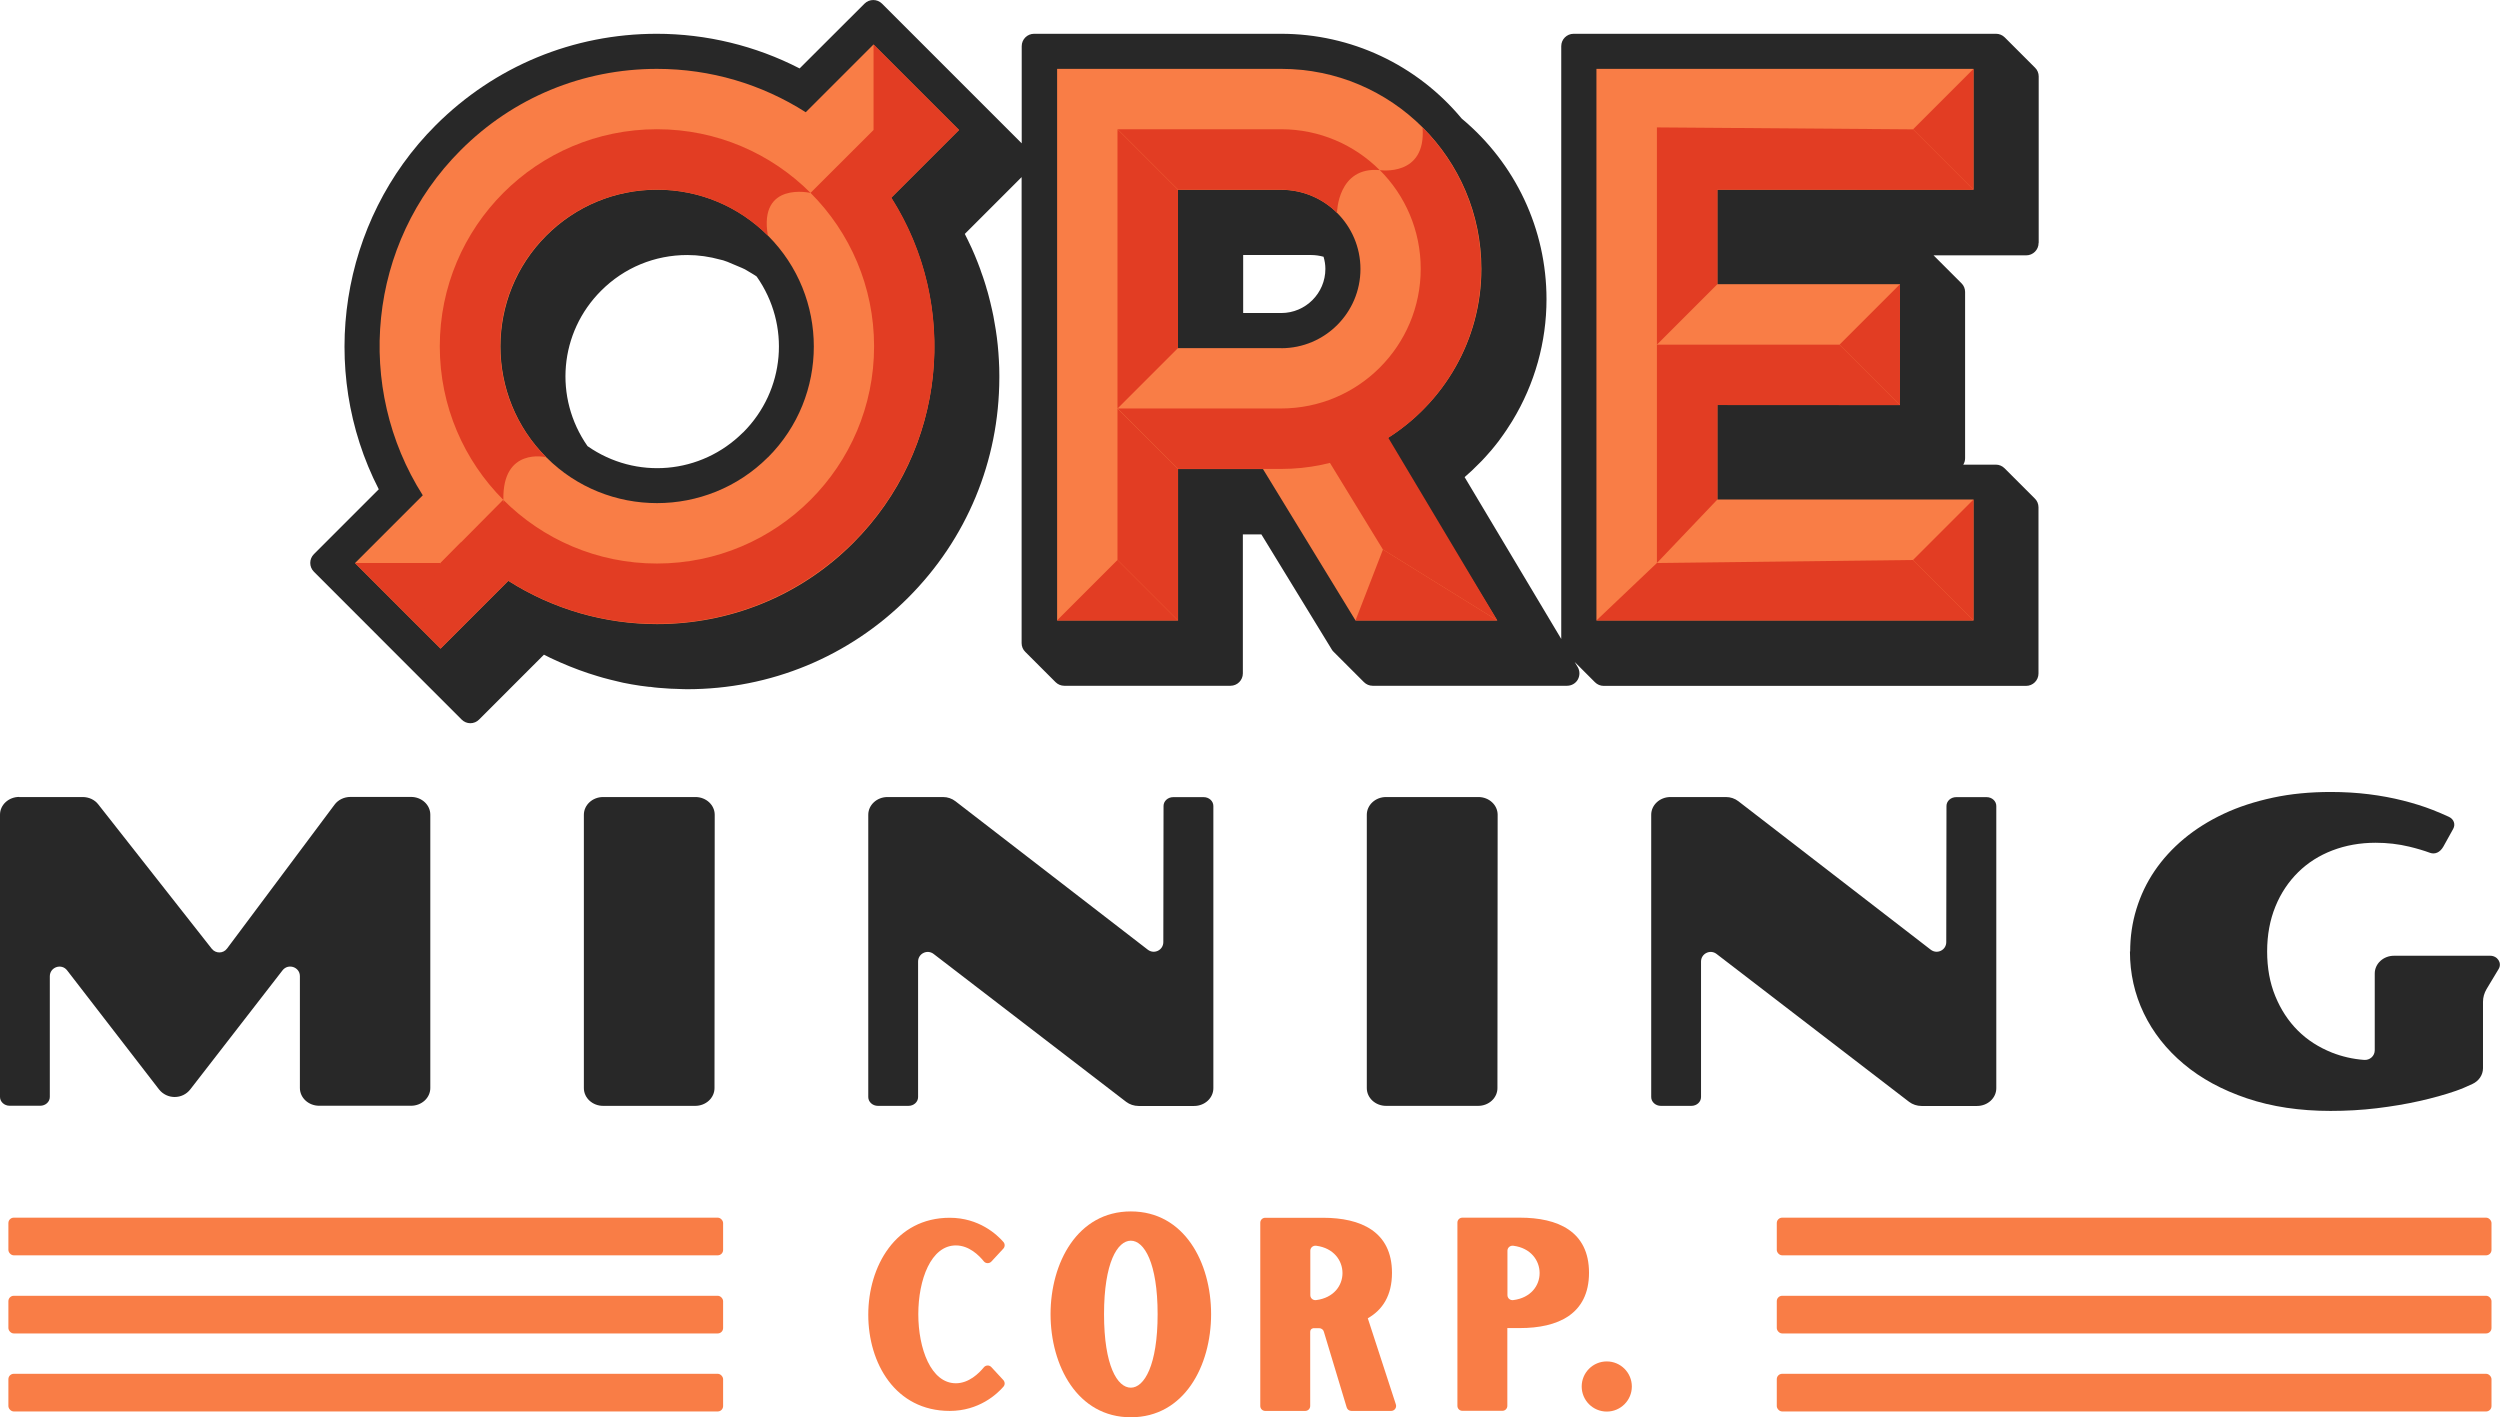
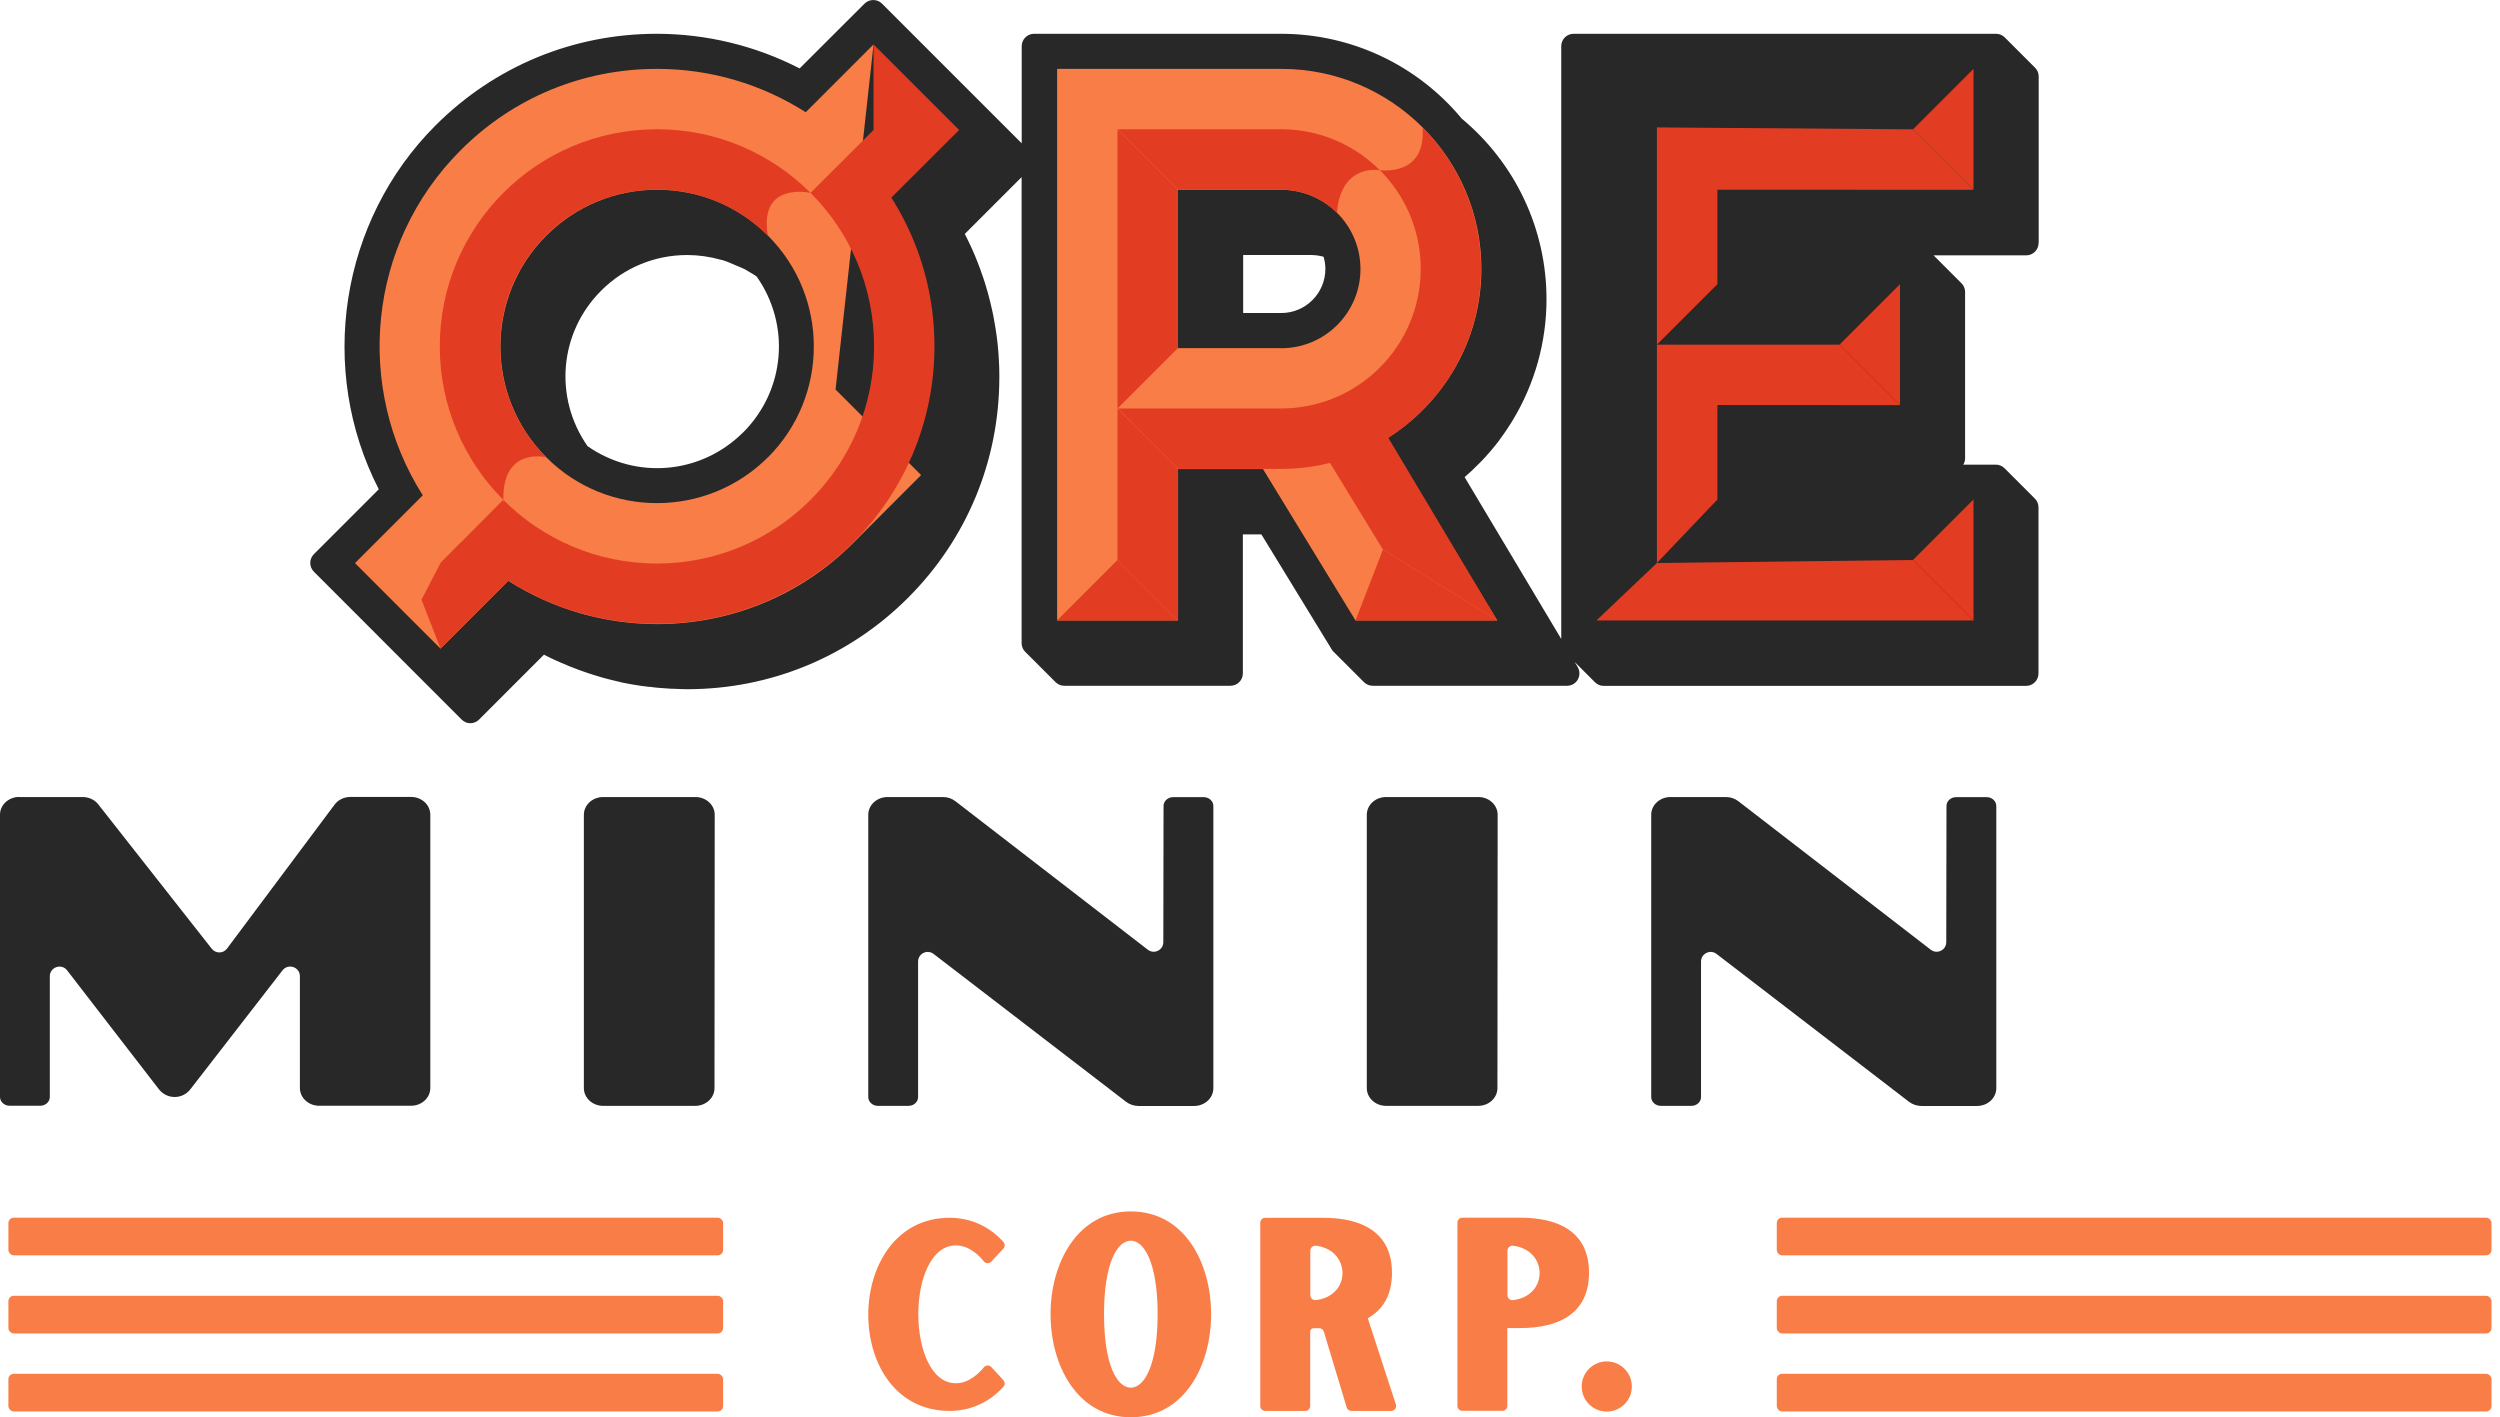
<svg xmlns="http://www.w3.org/2000/svg" id="Layer_2" viewBox="0 0 232.33 131.71">
  <defs>
    <style>.cls-1{fill:#282828;}.cls-1,.cls-2,.cls-3{stroke-width:0px;}.cls-2{fill:#f97d46;}.cls-3{fill:#e23d23;}</style>
  </defs>
  <g id="Layer_1-2">
    <path class="cls-1" d="M189.46,22.55V7.1c0-.3-.12-.6-.34-.81l-2.81-2.81c-.22-.22-.51-.34-.81-.34h-39.26c-.63,0-1.15.51-1.15,1.15v55.09l-8.98-15.04c.47-.4.92-.83,1.35-1.27,0,0,.13-.13.13-.13l.14-.14c.24-.25.47-.51.73-.81l.1-.11c.24-.29.48-.58.7-.87.11-.14.21-.28.31-.43l.13-.18c.1-.14.2-.28.29-.42.16-.24.32-.49.47-.73l.1-.16c2.07-3.41,3.16-7.31,3.16-11.28,0-6.5-2.87-12.61-7.88-16.79-4.17-5.01-10.29-7.88-16.79-7.88h-22.95c-.63,0-1.15.51-1.15,1.15v9.03l-10.17-10.17-2.81-2.81c-.45-.45-1.18-.45-1.63,0l-6.03,6.02c-4.09-2.11-8.67-3.22-13.28-3.22-7.76,0-15.06,3.02-20.55,8.51-8.88,8.88-11,22.67-5.28,33.82l-6.03,6.03c-.45.45-.45,1.18,0,1.63l13.73,13.74c.22.22.51.34.81.34s.6-.12.81-.34l6.03-6.03c.4.21.82.41,1.23.59l.29.13c1.14.5,2.32.94,3.51,1.29l.48.14c.45.12.9.24,1.35.34l.51.12c.53.11,1.06.2,1.6.28.26.04.53.07.79.1h.12c.25.04.5.07.75.09.36.03.72.06,1.11.08l.59.02c.32.01.64.03.96.03,7.77,0,15.07-3.02,20.55-8.5,5.45-5.45,8.46-12.7,8.48-20.43v-.25c0-.45-.01-.89-.04-1.38-.05-.94-.14-1.89-.29-2.83l-.07-.41c-.05-.29-.1-.58-.15-.86-.04-.19-.08-.39-.12-.57-.05-.24-.11-.49-.17-.73-.05-.2-.1-.4-.15-.59-.06-.24-.13-.49-.21-.73l-.03-.12c-.04-.14-.09-.29-.13-.42-.1-.32-.21-.64-.33-.96l-.09-.27c-.16-.43-.32-.85-.49-1.25l-.06-.14c-.16-.38-.33-.76-.52-1.14l-.08-.17c-.09-.19-.18-.37-.28-.56l5.28-5.28v43.31c0,.3.12.6.34.81l2.81,2.81c.22.22.51.34.81.34h15.45c.63,0,1.15-.51,1.15-1.15v-12.92h1.72l6.55,10.71c.05.08.1.15.17.21l2.81,2.81c.22.22.51.34.81.34h18.07c.41,0,.8-.22,1-.58s.2-.8-.01-1.16l-.28-.47,1.88,1.88c.22.22.51.34.81.34h39.26c.63,0,1.15-.51,1.15-1.15v-15.45c0-.3-.12-.6-.34-.81l-2.81-2.81c-.22-.22-.51-.34-.81-.34h-3.03c.11-.17.17-.38.17-.6v-15.45c0-.3-.12-.6-.34-.81l-2.59-2.59h8.61c.63,0,1.15-.51,1.15-1.15ZM69.05,40.19c-3.9,3.89-9.94,4.42-14.45,1.27-3.15-4.51-2.63-10.56,1.27-14.45,2.14-2.14,4.98-3.31,8-3.31,1.03,0,2.07.15,3.08.43.08.02.16.04.25.06.12.04.23.08.4.14l1.35.57c.1.05.2.09.28.13l.64.38c.1.06.21.12.31.19.04.03.08.06.14.1,3.17,4.51,2.65,10.57-1.25,14.48ZM123.17,24.99c0,2.26-1.84,4.1-4.1,4.1h-3.54v-5.39h6.32c.39,0,.78.06,1.15.16.11.37.17.75.17,1.12Z" />
-     <path class="cls-2" d="M81.18,4.13l-6.3,6.3c-4.1-2.61-8.85-4.03-13.83-4.03-6.89,0-13.37,2.68-18.24,7.56-8.69,8.69-9.86,22.09-3.52,32.07l-6.3,6.3,7.95,7.95,6.3-6.3c4.2,2.67,9.01,4.02,13.82,4.02,6.61,0,13.22-2.51,18.24-7.55h0c8.69-8.7,9.86-22.1,3.52-32.07l6.3-6.3-7.95-7.95ZM71.36,42.5c-5.68,5.67-14.92,5.68-20.59,0-5.68-5.68-5.68-14.92,0-20.6,2.75-2.75,6.41-4.27,10.3-4.27s7.55,1.52,10.3,4.27c5.68,5.68,5.68,14.92,0,20.6Z" />
-     <polygon class="cls-2" points="183.4 17.63 183.4 6.4 148.36 6.4 148.36 57.66 183.4 57.66 183.4 46.42 159.6 46.42 159.6 37.64 176.57 37.64 176.57 26.41 159.6 26.41 159.6 17.63 183.4 17.63" />
+     <path class="cls-2" d="M81.18,4.13l-6.3,6.3c-4.1-2.61-8.85-4.03-13.83-4.03-6.89,0-13.37,2.68-18.24,7.56-8.69,8.69-9.86,22.09-3.52,32.07l-6.3,6.3,7.95,7.95,6.3-6.3c4.2,2.67,9.01,4.02,13.82,4.02,6.61,0,13.22-2.51,18.24-7.55h0l6.3-6.3-7.95-7.95ZM71.36,42.5c-5.68,5.67-14.92,5.68-20.59,0-5.68-5.68-5.68-14.92,0-20.6,2.75-2.75,6.41-4.27,10.3-4.27s7.55,1.52,10.3,4.27c5.68,5.68,5.68,14.92,0,20.6Z" />
    <path class="cls-2" d="M137.67,24.99c0-10.25-8.34-18.59-18.59-18.59h-20.84v51.26h11.24v-14.07h7.89l8.6,14.07h13.17l-10.31-16.87c5.29-3.28,8.84-9.13,8.84-15.8ZM119.07,32.35h-9.6v-14.71h9.6c4.06,0,7.36,3.3,7.36,7.36s-3.3,7.36-7.36,7.36Z" />
    <path class="cls-3" d="M46.78,46.46c-3.65-3.65-5.91-8.7-5.91-14.27,0-11.14,9.03-20.18,20.18-20.18,5.58,0,10.62,2.26,14.28,5.92,0,0-4.85-1.12-3.97,3.97-2.64-2.64-6.28-4.28-10.31-4.28-8.05,0-14.57,6.52-14.57,14.57,0,4.02,1.63,7.66,4.27,10.3,0,0-4.08-.98-3.97,3.97Z" />
    <polygon class="cls-3" points="176.57 37.65 170.95 32.03 176.57 26.41 176.57 37.65" />
    <polygon class="cls-3" points="98.23 57.66 103.85 52.04 109.47 57.66 98.23 57.66" />
    <polygon class="cls-3" points="89.13 12.08 81.18 12.08 81.18 4.13 89.13 12.08" />
-     <polygon class="cls-3" points="32.99 52.32 40.94 52.32 40.94 60.27 32.99 52.32" />
    <polygon class="cls-3" points="125.97 57.66 128.52 51.07 139.15 57.66 125.97 57.66" />
    <polygon class="cls-3" points="183.4 17.64 177.78 12.02 183.4 6.4 183.4 17.64" />
    <polygon class="cls-3" points="183.4 57.66 177.78 52.04 183.4 46.42 183.4 57.66" />
    <path class="cls-3" d="M132.19,11.84c3.36,3.36,5.45,8.01,5.45,13.15,0,10.27-8.33,18.59-18.59,18.59h-9.57l-5.62-5.62h15.19c7.17,0,12.98-5.81,12.98-12.98,0-3.58-1.45-6.83-3.8-9.17,0,0,4.33.66,3.97-3.97Z" />
    <path class="cls-3" d="M119.05,17.63c2.03,0,3.87.82,5.2,2.15,0,0,.05-4.33,3.97-3.97-2.35-2.35-5.59-3.8-9.17-3.8h-15.19l5.62,5.62h9.57Z" />
    <polygon class="cls-3" points="109.47 32.35 103.85 37.97 103.85 12.01 109.47 17.63 109.47 32.35" />
    <polygon class="cls-3" points="109.47 43.58 103.85 37.97 103.85 52.04 109.47 57.66 109.47 43.58" />
    <polygon class="cls-3" points="128.52 51.07 122.25 40.82 128.22 39.35 139.15 57.66 128.52 51.07" />
    <path class="cls-3" d="M42.82,50.42c4.67,4.67,11.11,7.55,18.23,7.55,14.24,0,25.79-11.54,25.79-25.79,0-7.12-2.88-13.56-7.54-18.22,0,0,.66,3.56-3.97,3.97,3.65,3.65,5.9,8.69,5.9,14.26,0,11.14-9.03,20.18-20.18,20.18-5.57,0-10.62-2.26-14.27-5.91,0,0,.69,4.53-3.97,3.97Z" />
    <polygon class="cls-3" points="81.18 12.08 75.32 17.93 82.83 18.37 89.13 12.08 81.18 12.08" />
    <polygon class="cls-3" points="40.94 52.32 42.82 50.42 47.36 52.32 47.24 53.97 40.94 60.27 39.17 55.73 40.94 52.32" />
    <polygon class="cls-3" points="183.4 57.66 177.78 52.04 153.98 52.32 148.36 57.66 183.4 57.66" />
    <polygon class="cls-3" points="153.98 52.32 159.6 46.42 159.6 37.64 176.57 37.65 170.95 32.03 153.98 32.03 153.98 52.32" />
    <polygon class="cls-3" points="159.6 26.41 153.98 32.03 153.98 11.84 177.78 12.02 183.4 17.64 159.6 17.63 159.6 26.41" />
    <polygon class="cls-3" points="40.94 52.32 46.75 46.46 48.25 51.07 44.59 53.78 40.94 52.32" />
    <path class="cls-1" d="M1.79,74.07h5.89c.58,0,1.12.25,1.45.68l10.55,13.42c.36.46,1.07.46,1.42-.02l9.99-13.37c.33-.45.89-.72,1.48-.72h5.63c.99,0,1.79.74,1.79,1.65v25.4c0,.91-.8,1.65-1.79,1.65h-8.54c-.99,0-1.79-.74-1.79-1.65v-10.39c0-.85-1.08-1.22-1.61-.55l-8.57,11.06c-.74.96-2.18.95-2.92,0l-8.53-11.05c-.52-.68-1.61-.31-1.61.55v11.21c0,.46-.4.82-.9.82H.9c-.5,0-.9-.37-.9-.82v-26.23c0-.91.8-1.65,1.79-1.65Z" />
    <path class="cls-1" d="M56.05,74.07h8.58c.99,0,1.79.74,1.79,1.65l-.02,25.4c0,.91-.8,1.65-1.79,1.65h-8.56c-.99,0-1.79-.74-1.79-1.65v-25.4c0-.91.8-1.65,1.79-1.65Z" />
    <path class="cls-1" d="M82.48,74.07h5.16c.42,0,.83.14,1.15.39l17.88,13.8c.59.45,1.44.04,1.44-.71l.02-12.65c0-.45.4-.82.9-.82h2.83c.5,0,.9.37.9.82v26.23c0,.91-.8,1.65-1.79,1.65h-5.16c-.42,0-.83-.14-1.15-.38l-17.9-13.75c-.59-.45-1.44-.03-1.44.71v12.59c0,.46-.4.82-.9.82h-2.83c-.5,0-.9-.37-.9-.82v-26.23c0-.91.8-1.65,1.79-1.65Z" />
    <path class="cls-1" d="M128.81,74.07h8.58c.99,0,1.79.74,1.79,1.65l-.02,25.4c0,.91-.8,1.65-1.79,1.65h-8.56c-.99,0-1.79-.74-1.79-1.65v-25.4c0-.91.8-1.65,1.79-1.65Z" />
    <path class="cls-1" d="M155.24,74.07h5.16c.42,0,.83.14,1.15.39l17.88,13.8c.59.45,1.44.04,1.44-.71l.02-12.65c0-.45.4-.82.9-.82h2.83c.5,0,.9.37.9.82v26.23c0,.91-.8,1.65-1.79,1.65h-5.16c-.42,0-.83-.14-1.15-.38l-17.9-13.75c-.59-.45-1.44-.03-1.44.71v12.59c0,.46-.4.82-.9.82h-2.83c-.5,0-.9-.37-.9-.82v-26.23c0-.91.8-1.65,1.79-1.65Z" />
-     <path class="cls-1" d="M197.96,88.43c0-1.36.19-2.68.58-3.95s.95-2.45,1.69-3.54,1.65-2.09,2.73-2.99,2.31-1.67,3.69-2.32,2.9-1.14,4.57-1.5,3.46-.53,5.38-.53c1.23,0,2.41.07,3.54.21s2.19.34,3.18.59,1.92.54,2.76.87c.53.21,1.03.42,1.5.64s.63.7.4,1.12l-.91,1.64c-.32.57-.8.74-1.23.59-.6-.22-1.24-.41-1.95-.58-1-.24-2.04-.36-3.12-.36-1.44,0-2.78.24-4.01.71s-2.3,1.15-3.19,2.03-1.6,1.93-2.11,3.18-.77,2.64-.77,4.18.25,2.92.76,4.16,1.2,2.3,2.09,3.19,1.95,1.56,3.17,2.05c.94.37,1.93.6,2.99.68.53.04.99-.36.99-.9v-7.13c0-.91.8-1.65,1.79-1.65h8.94c.68,0,1.11.67.79,1.22l-1.13,1.88c-.21.36-.33.76-.33,1.18v6.17c0,.62-.38,1.19-.99,1.47-.49.23-1.07.48-1.54.64-1.01.35-2.13.66-3.37.94s-2.56.5-3.96.67-2.84.25-4.31.25c-2.87,0-5.46-.39-7.77-1.17s-4.26-1.84-5.87-3.19-2.85-2.92-3.71-4.71-1.29-3.71-1.29-5.75Z" />
    <path class="cls-2" d="M88.83,115.74c1.22,0,2.14.91,2.6,1.48.18.22.51.22.7.02l1.11-1.2c.16-.17.17-.44.01-.62-.6-.69-2.27-2.25-4.99-2.25-5.03,0-7.57,4.51-7.57,9.01s2.51,8.94,7.57,8.94c2.72,0,4.39-1.56,4.99-2.25.16-.18.15-.44-.01-.62l-1.11-1.2c-.19-.21-.52-.2-.7.02-.46.56-1.39,1.48-2.6,1.48-2.31,0-3.49-3.21-3.49-6.42s1.18-6.39,3.49-6.39Z" />
    <path class="cls-2" d="M105.09,112.58c-4.96,0-7.46,4.78-7.46,9.55s2.49,9.58,7.46,9.58,7.46-4.78,7.46-9.58-2.49-9.55-7.46-9.55ZM105.09,128.96c-1.25,0-2.49-2.03-2.49-6.83s1.25-6.83,2.49-6.83,2.49,2.06,2.49,6.83-1.25,6.83-2.49,6.83Z" />
    <path class="cls-2" d="M127.13,122.5c1.36-.78,2.23-2.11,2.23-4.21,0-3.85-2.91-5.12-6.41-5.12h-5.37c-.26,0-.46.21-.46.46v17.03c0,.26.21.46.46.46h3.72c.26,0,.46-.21.46-.46v-6.88c0-.33.31-.35.31-.35h.52c.2,0,.39.13.44.33l2.12,7.03c.06.2.24.33.44.33h3.69c.32,0,.54-.31.44-.61l-2.61-8.01ZM122.31,120.82c-.29.04-.54-.17-.54-.46v-4.13c0-.29.26-.5.55-.46,1.62.21,2.44,1.37,2.44,2.54s-.82,2.3-2.44,2.51Z" />
    <path class="cls-2" d="M141.27,113.16h-5.37c-.26,0-.46.21-.46.46v17.03c0,.26.21.46.46.46h3.72c.26,0,.46-.21.46-.46v-7.23h1.18c3.49,0,6.41-1.27,6.41-5.14s-2.92-5.12-6.41-5.12ZM140.63,120.82c-.29.04-.54-.17-.54-.46v-4.13c0-.29.26-.5.55-.46,1.62.21,2.44,1.37,2.44,2.54s-.82,2.3-2.44,2.51Z" />
    <circle class="cls-2" cx="149.32" cy="128.85" r="2.33" />
    <rect class="cls-2" x=".78" y="113.16" width="66.42" height="3.5" rx=".5" ry=".5" />
    <rect class="cls-2" x=".78" y="127.67" width="66.42" height="3.5" rx=".5" ry=".5" />
    <rect class="cls-2" x=".78" y="120.42" width="66.42" height="3.5" rx=".5" ry=".5" />
    <rect class="cls-2" x="165.12" y="113.16" width="66.42" height="3.5" rx=".5" ry=".5" />
    <rect class="cls-2" x="165.12" y="127.67" width="66.42" height="3.5" rx=".5" ry=".5" />
    <rect class="cls-2" x="165.12" y="120.42" width="66.42" height="3.5" rx=".5" ry=".5" />
  </g>
</svg>